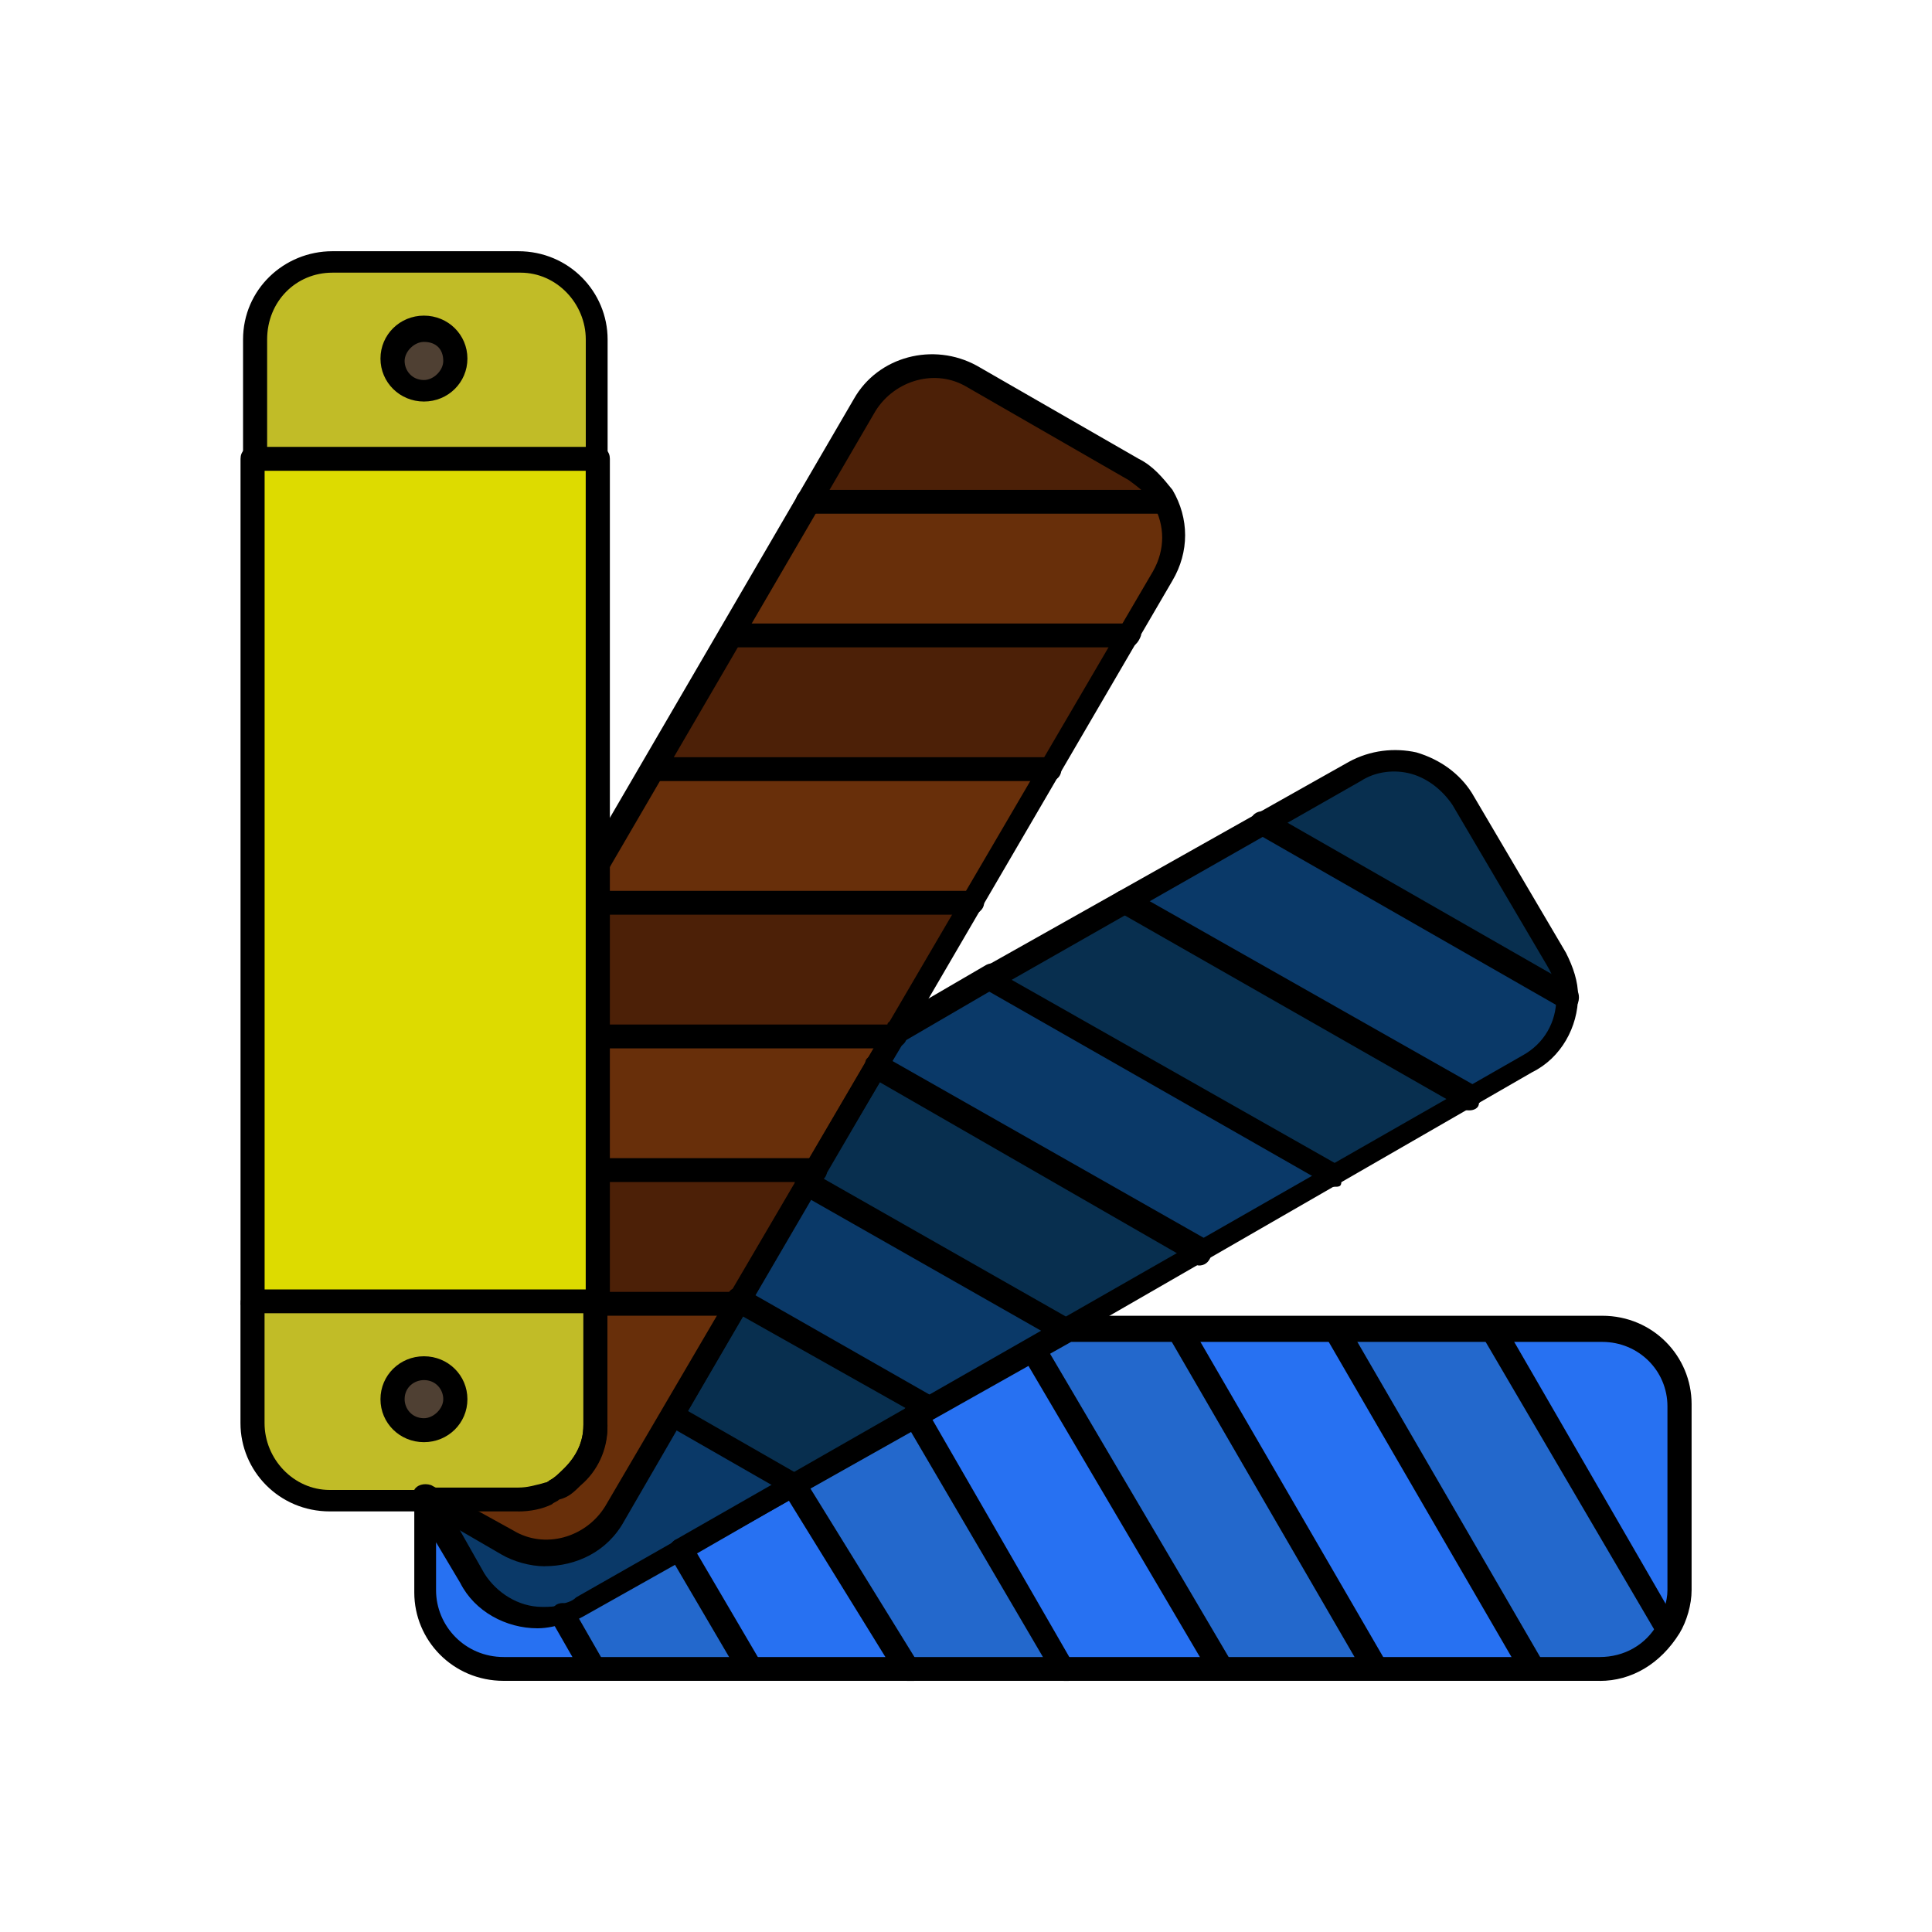
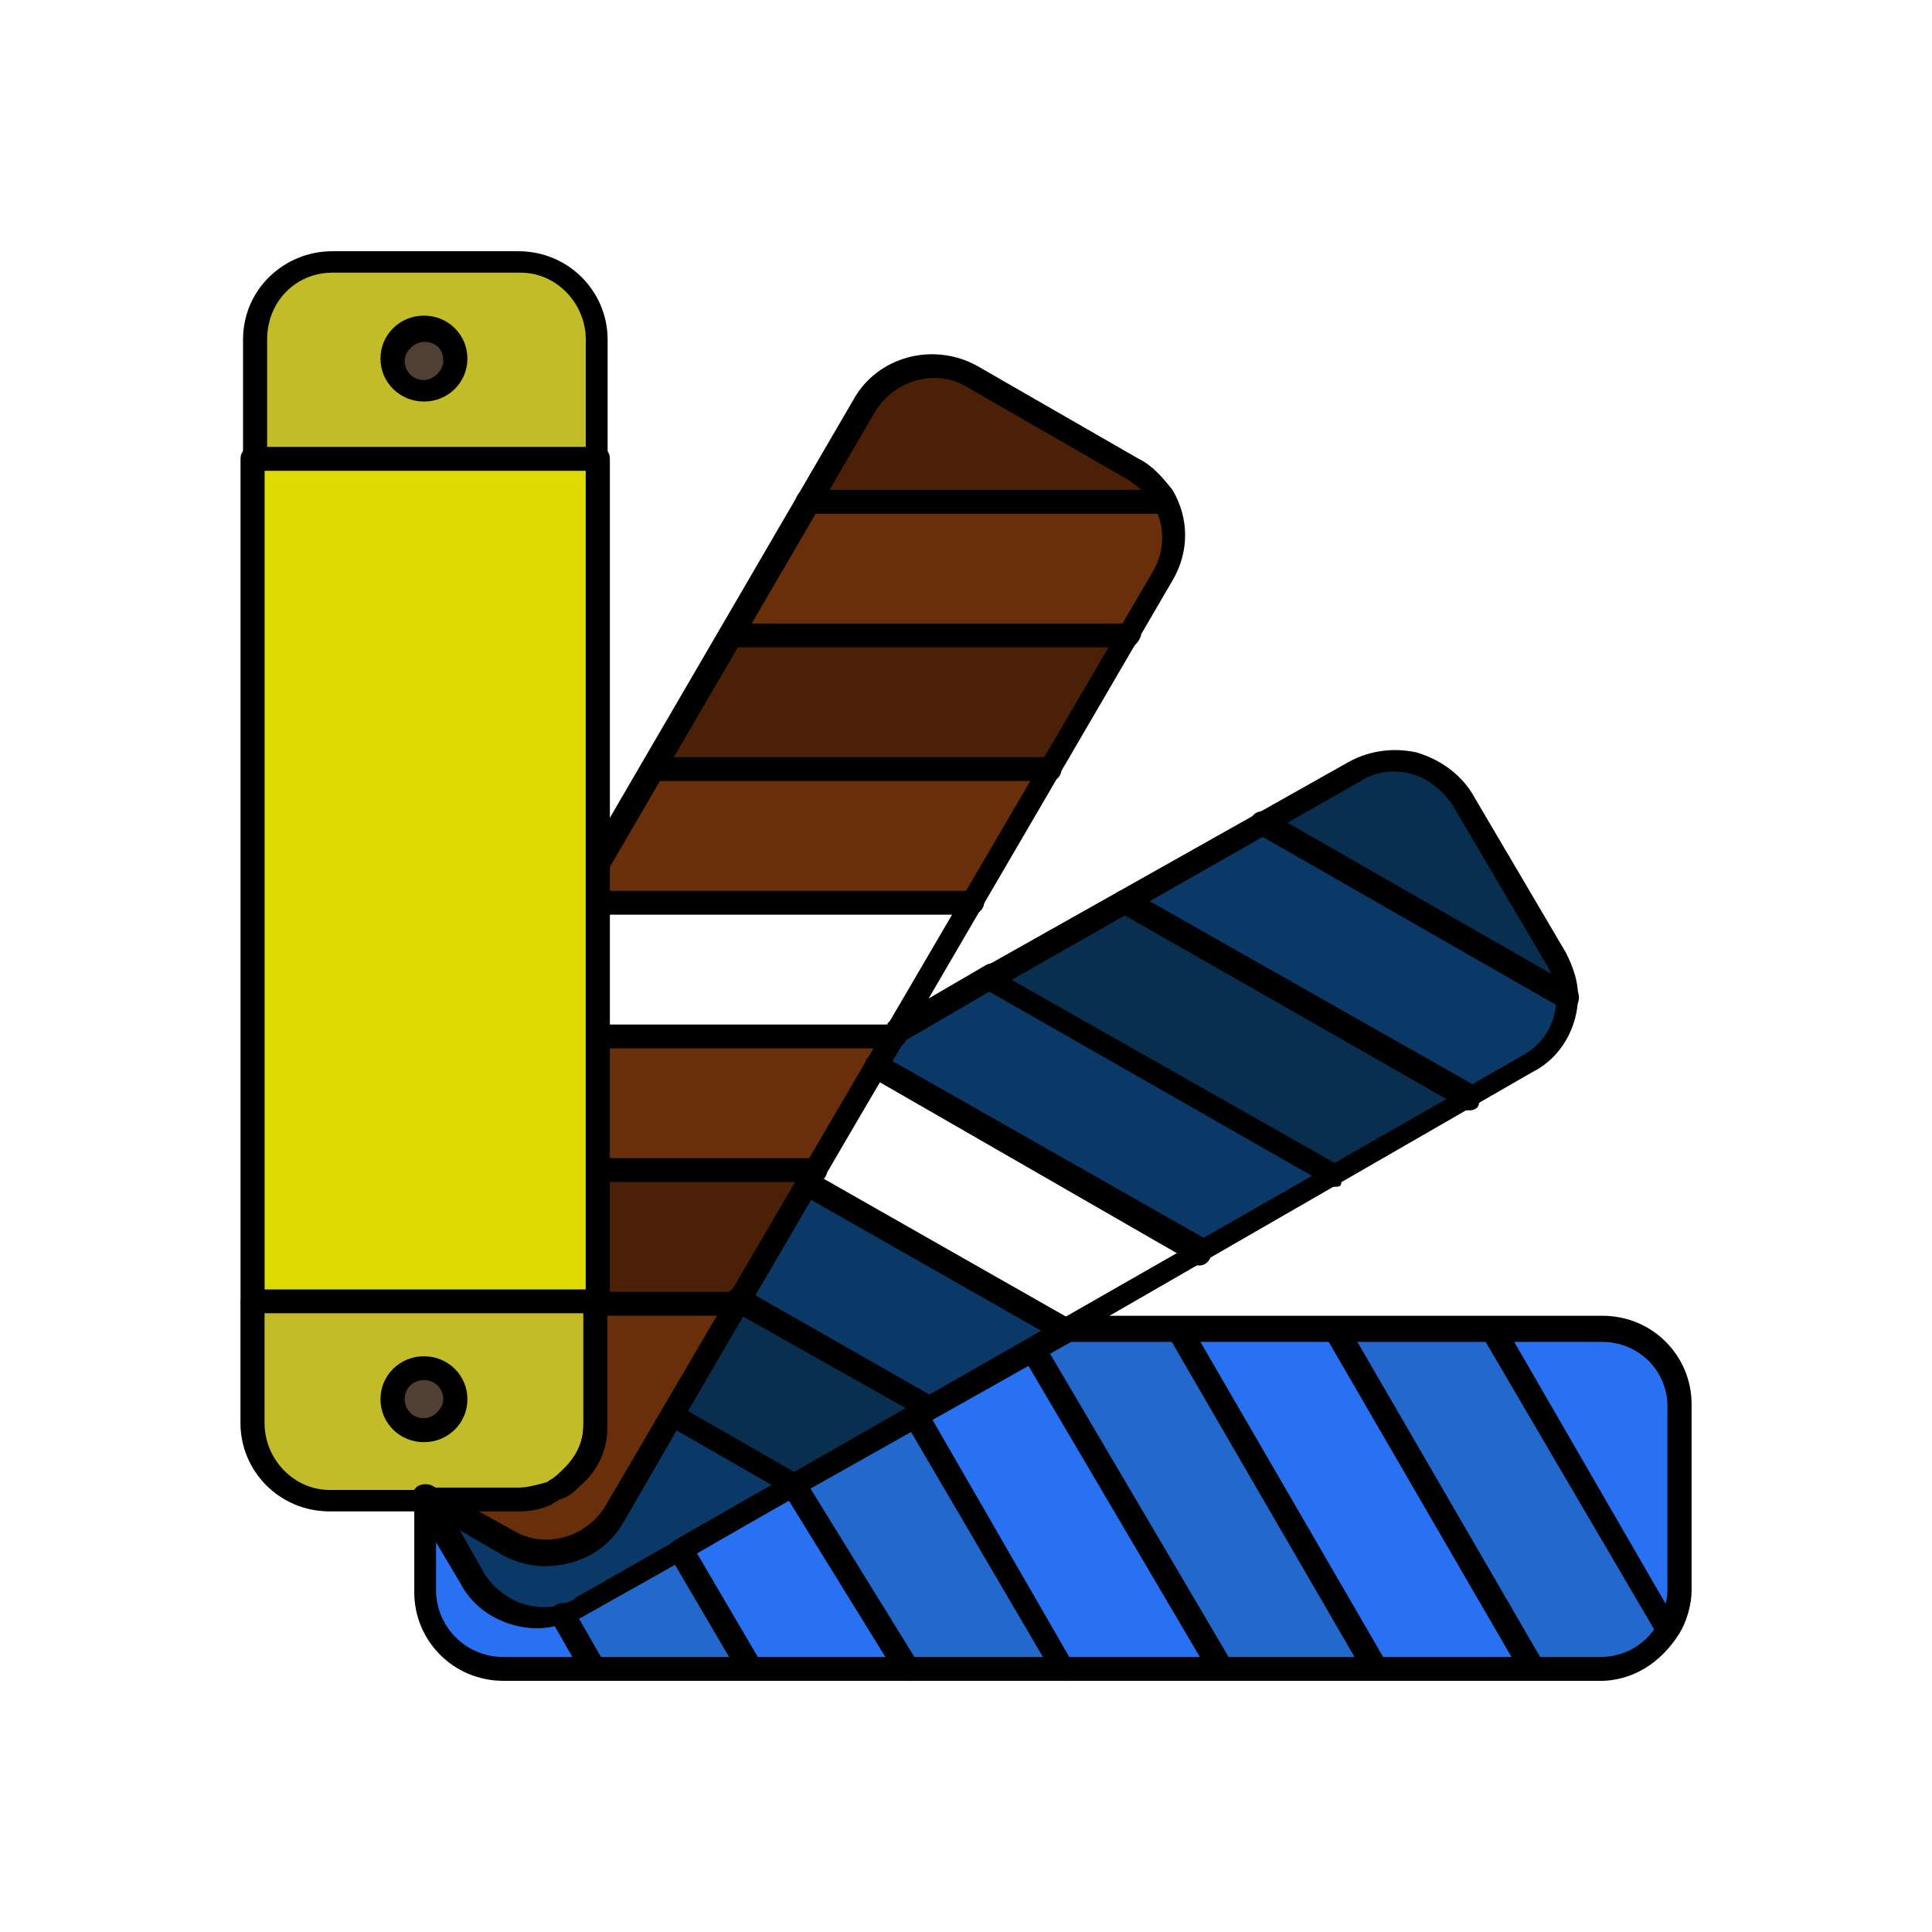
<svg xmlns="http://www.w3.org/2000/svg" id="Layer_1" data-name="Layer 1" viewBox="0 0 300 300">
  <g id="B_-_29_Color_pallete_pantone_swatch" data-name="B - 29, Color, pallete, pantone, swatch">
    <g>
      <g>
        <path d="M105.57,240.62l10.87,18.53h-24.37l-4.88-8.52h0c.75-.37,1.87-.74,2.62-1.11l15.75-8.9h0Z" style="fill: #2368cc;" />
        <polygon points="141.94 219.86 165.18 259.15 140.81 259.15 123.2 230.61 123.2 230.61 141.94 219.86" style="fill: #2368cc;" />
        <polygon points="182.81 206.15 213.55 259.15 189.56 259.15 160.31 209.48 165.56 206.15 182.81 206.15" style="fill: #2368cc;" />
        <path d="M258.91,253.22h0c-2.25,3.33-6,5.93-10.5,5.93h-10.5l-30.74-53h24.37l27.37,47.07Z" style="fill: #2368cc;" />
        <path d="M260.41,218.38v28.91c0,2.23-.75,4.08-1.5,5.93h0l-27.37-46.7h16.87c6.37-.37,12,5.19,12,11.86Z" style="fill: #2771f2;" />
        <path d="M243.16,155.01c0,4.08-2.25,8.15-6,10.38l-9,5.19-53.61-30.39,21-11.86,47.61,26.69h0Z" style="fill: #0a3968;" />
        <path d="M243.16,155.01h0l-47.24-27.06,14.62-8.15c5.62-3.34,13.12-1.48,16.5,4.44l14.62,24.83c1.13,1.85,1.5,4.08,1.5,5.93Z" style="fill: #082f4f;" />
        <polygon points="207.17 206.15 237.92 259.15 213.55 259.15 182.81 206.15 207.17 206.15" style="fill: #2771f2;" />
        <polygon points="228.17 170.57 207.17 182.43 153.94 152.04 174.93 140.18 228.17 170.57" style="fill: #082f4f;" />
        <polygon points="207.17 182.43 186.18 194.66 135.94 165.75 135.94 165.75 138.57 160.93 138.94 160.56 153.94 152.04 153.94 152.04 207.17 182.43" style="fill: #0a3968;" />
        <polygon points="160.31 209.48 189.56 259.15 165.18 259.15 141.94 219.86 160.31 209.48" style="fill: #2771f2;" />
-         <polygon points="135.94 165.75 186.18 194.66 165.18 206.52 125.44 183.91 135.94 165.75" style="fill: #082f4f;" />
        <path d="M180.18,77.91c2.25,3.71,2.25,8.15,0,12.23l-5.25,8.89h-61.48l11.99-20.75c0-.37,54.74-.37,54.74-.37Z" style="fill: #682f0a;" />
        <path d="M180.18,77.91h-54.74l8.25-14.45c3.37-5.56,10.87-7.79,16.5-4.45l25.12,14.46c2.25,1.11,3.75,2.59,4.88,4.44Z" style="fill: #4c2007;" />
        <polygon points="175.31 98.67 162.94 119.42 162.94 119.42 101.45 119.42 113.45 98.67 175.31 98.67" style="fill: #4c2007;" />
        <polygon points="165.18 206.52 144.19 218.75 114.95 201.7 114.95 201.7 125.44 183.91 165.18 206.52" style="fill: #0a3968;" />
        <polygon points="162.94 119.42 150.94 140.18 92.83 140.18 92.83 134.25 101.45 119.42 162.94 119.42" style="fill: #682f0a;" />
-         <polygon points="150.94 140.18 138.94 160.56 138.94 160.56 138.57 160.93 92.83 160.93 92.83 140.18 150.94 140.18" style="fill: #4c2007;" />
        <polygon points="144.19 218.75 123.2 230.61 104.45 219.86 114.95 201.7 114.95 201.7 144.19 218.75" style="fill: #082f4f;" />
        <polygon points="123.2 230.61 140.81 259.15 116.45 259.15 105.57 240.62 105.57 240.62 123.2 230.61" style="fill: #2771f2;" />
        <polygon points="138.57 160.93 126.57 181.69 126.57 181.69 92.83 181.69 92.83 160.93 138.57 160.93" style="fill: #682f0a;" />
        <polygon points="126.57 181.69 114.2 202.81 92.83 202.81 92.83 202.07 92.83 181.69 126.57 181.69" style="fill: #4c2007;" />
        <path d="M123.2,230.61l-17.62,10.01-15.75,8.9c-.75.37-1.87.74-2.62,1.11-5.25,1.48-11.25-.74-13.87-5.56l-7.12-12.6,12.74,7.04c5.62,3.33,13.12,1.11,16.5-4.45l9-15.57,18.75,11.12Z" style="fill: #0a3968;" />
        <path d="M104.45,219.86l-9,15.56c-3.37,5.56-10.87,7.79-16.5,4.45l-12.74-7.04h14.25c1.5,0,3.37-.37,4.87-1.11.38,0,.75-.37,1.13-.37,1.13-.74,1.87-1.11,2.62-2.22,2.25-2.23,3.38-4.82,3.38-7.79v-18.9h21.74l-9.75,17.42Z" style="fill: #682f0a;" />
        <path d="M92.83,202.81v18.9c0,2.96-1.5,5.93-3.37,7.78-.75.74-1.87,1.48-2.62,2.22-.38.37-.75.37-1.13.37-1.5.74-3,1.11-4.88,1.11h-29.24c-6.75,0-12-5.56-12-11.86v-18.53h53.61-.38ZM70.71,217.27c0-2.6-2.25-4.82-4.88-4.82s-4.88,2.22-4.88,4.82,2.25,4.82,4.88,4.82,4.88-2.22,4.88-4.82Z" style="fill: #c1bc27;" />
        <polygon points="92.83 181.69 92.83 202.07 39.21 202.07 39.21 71.24 92.83 71.24 92.83 134.25 92.83 140.18 92.83 160.93 92.83 181.69" style="fill: #dddb00;" />
        <path d="M92.83,52.34v18.53h-53.61v-18.53c0-6.67,5.62-11.86,12-11.86h29.24c6.75,0,12.37,5.56,12.37,11.86ZM70.71,55.68c0-2.59-2.25-4.82-4.88-4.82s-4.88,2.23-4.88,4.82,2.25,4.82,4.88,4.82,4.88-2.23,4.88-4.82Z" style="fill: #c1bc27;" />
        <path d="M87.2,250.62l4.88,8.52h-14.25c-6.75,0-12-5.56-12-11.86v-14.45l7.12,12.6c3,4.82,9,6.67,14.25,5.19h0Z" style="fill: #2771f2;" />
        <path d="M65.83,51.23c2.62,0,4.88,2.22,4.88,4.82s-2.25,4.82-4.88,4.82-4.88-2.22-4.88-4.82c.38-2.96,2.25-4.82,4.88-4.82Z" style="fill: #4f4033;" />
        <path d="M65.83,212.82c2.62,0,4.88,2.22,4.88,4.82s-2.25,4.82-4.88,4.82-4.88-2.22-4.88-4.82c.38-2.96,2.25-4.82,4.88-4.82Z" style="fill: #4f4033;" />
      </g>
      <g>
        <path d="M65.83,234.69h-14.62c-7.87,0-13.87-6.3-13.87-13.71v-18.53c0-1.11.75-1.85,1.87-1.85s1.87.74,1.87,1.85v18.53c0,5.56,4.5,10.38,10.12,10.38h14.62c1.13,0,1.87.74,1.87,1.85,0,.37-.75,1.48-1.87,1.48Z" />
-         <path d="M85.33,233.57c-.75,0-1.5-.37-1.87-1.11-.37-1.11,0-1.85,1.13-2.22.38,0,.75-.37.75-.37.75-.37,1.5-1.11,2.25-1.85,1.87-1.85,3-4.08,3-6.67,0-1.11.75-1.85,1.87-1.85s1.87.74,1.87,1.85c0,3.34-1.5,6.67-4.12,8.9-1.13,1.11-1.87,1.85-3.37,2.22-.38.37-.75.37-1.13.74,0,.37-.38.37-.38.37Z" />
+         <path d="M85.33,233.57c-.75,0-1.5-.37-1.87-1.11-.37-1.11,0-1.85,1.13-2.22.38,0,.75-.37.75-.37.75-.37,1.5-1.11,2.25-1.85,1.87-1.85,3-4.08,3-6.67,0-1.11.75-1.85,1.87-1.85s1.87.74,1.87,1.85Z" />
        <path d="M92.83,73.1c-1.13,0-1.87-.74-1.87-1.85v-18.53c0-5.56-4.5-10.38-10.12-10.38h-29.24c-5.62,0-10.12,4.45-10.12,10.38v18.53c0,1.11-.75,1.85-1.87,1.85s-1.87-.74-1.87-1.85v-18.53c0-7.78,6.37-13.71,13.87-13.71h28.87c7.87,0,13.87,6.3,13.87,13.71v18.53c.38.74-.75,1.85-1.5,1.85Z" />
        <path d="M104.45,221.72c-.37,0-.75,0-.75-.37-.75-.37-1.13-1.48-.75-2.6l76.11-130.08c1.87-3.34,1.87-7.04,0-10.38-.75-1.48-2.25-2.6-3.75-3.71l-25.12-14.46c-4.88-2.96-11.25-1.11-14.25,3.71l-41.24,70.79c-.38.74-1.5,1.11-2.62.74-.75-.37-1.13-1.48-.75-2.59l41.24-70.79c3.75-6.67,12.37-8.89,19.12-5.19l25.12,14.45c2.25,1.11,3.75,2.96,5.25,4.82,2.62,4.45,2.62,9.64,0,14.09l-76.11,130.45c-.38.74-1.13,1.11-1.5,1.11Z" />
        <path d="M80.46,234.69h-14.62c-1.13,0-1.87-.74-1.87-1.85s.75-1.85,1.87-1.85h14.62c1.5,0,2.62-.37,4.12-.74.38,0,.75-.37.75-.37.75-.37,1.5-1.11,2.25-1.85,1.87-1.85,3-4.08,3-6.67v-18.9c0-1.11.75-1.85,1.87-1.85s1.87.74,1.87,1.85v19.27c0,3.33-1.5,6.67-4.12,8.89-1.13,1.11-1.87,1.85-3.37,2.23-.38.37-.75.37-1.13.74-1.5.74-3.37,1.11-5.25,1.11Z" />
        <path d="M180.18,79.77h-54.74c-1.12,0-1.87-.74-1.87-1.85s.75-1.85,1.87-1.85h54.74c1.13,0,1.87.74,1.87,1.85,0,.74-.75,1.85-1.87,1.85Z" />
        <path d="M175.31,100.52h-61.86c-1.13,0-1.87-.74-1.87-1.85s.75-1.85,1.87-1.85h61.86c1.13,0,1.87.74,1.87,1.85-.37,1.11-1.13,1.85-1.87,1.85Z" />
        <path d="M162.94,121.28h-61.48c-1.13,0-1.87-.74-1.87-1.85s.75-1.85,1.87-1.85h61.48c1.13,0,1.87.74,1.87,1.85s-.75,1.85-1.87,1.85Z" />
        <path d="M150.94,142.03h-58.11c-1.13,0-1.87-.74-1.87-1.85s.75-1.85,1.87-1.85h58.11c1.13,0,1.87.74,1.87,1.85s-1.13,1.85-1.87,1.85Z" />
        <path d="M138.57,162.79h-45.74c-1.13,0-1.87-.74-1.87-1.85s.75-1.85,1.87-1.85h46.11c1.13,0,1.87.74,1.87,1.85s-1.12,1.85-2.25,1.85Z" />
        <path d="M126.57,183.54h-33.74c-1.13,0-1.87-.74-1.87-1.85s.75-1.85,1.87-1.85h33.74c1.13,0,1.87.74,1.87,1.85s-.75,1.85-1.87,1.85Z" />
        <path d="M114.2,204.3h-21.74c-1.13,0-1.87-.74-1.87-1.85s.75-1.85,1.87-1.85h21.74c1.12,0,1.87.74,1.87,1.85s-.75,1.85-1.87,1.85Z" />
        <path d="M105.57,242.47c-.75,0-1.13-.37-1.5-.74-.38-.74-.38-1.85.75-2.6l131.59-75.23c3.37-1.85,5.25-5.19,5.25-8.89,0-1.85-.37-3.34-1.5-5.19l-14.62-24.83c-1.5-2.22-3.75-4.08-6.37-4.82-2.62-.74-5.62-.37-7.87,1.11l-56.61,32.24c-.75.37-1.87.37-2.62-.74-.38-.74-.38-1.85.75-2.6l56.61-31.87c3.37-1.85,7.12-2.22,10.5-1.48,3.75,1.11,6.75,3.34,8.62,6.3l14.62,24.83c1.12,2.22,1.87,4.45,1.87,6.67,0,4.82-2.62,9.64-7.12,11.86l-131.22,75.61c-.38.37-.75.37-1.13.37Z" />
        <path d="M84.58,243.21c-2.25,0-4.87-.74-6.75-1.85l-12.75-7.41c-.75-.37-1.13-1.48-.75-2.6.37-.74,1.5-1.11,2.62-.74l12.75,7.04c4.87,2.96,11.25,1.11,14.25-3.71l31.49-53.74h0l12.37-21.13c0-.37.37-.37.75-.74l14.62-8.52c.75-.37,1.87-.37,2.62.74.37.74.37,1.85-.75,2.6l-14.62,8.52-12.37,20.75h0l-31.12,53.74c-2.63,4.82-7.5,7.04-12.37,7.04Z" />
        <path d="M243.16,156.86c-.37,0-.75,0-.75-.37l-47.24-27.05c-.75-.37-1.12-1.48-.75-2.6.38-.74,1.5-1.11,2.62-.74h0l47.24,27.06c.75.37,1.13,1.48.75,2.59-.37.74-1.12,1.11-1.87,1.11Z" />
        <path d="M228.17,172.42c-.38,0-.75,0-1.13-.37l-53.24-30.39c-.75-.37-1.13-1.48-.75-2.6.37-.74,1.5-1.11,2.62-.74l53.61,30.39h0c.75.37,1.12,1.85.37,2.6,0,.74-.75,1.11-1.5,1.11Z" />
        <path d="M207.17,184.28c-.37,0-.75,0-1.13-.37l-53.24-30.39c-.75-.37-1.13-.74-1.13-1.48,0-1.11.75-1.85,1.87-1.85h0c.38,0,.75,0,.75.37l53.61,30.39h0c.75.74,1.13,1.85.38,2.59,0,.74-.38.74-1.13.74Z" />
        <path d="M186.18,196.51q-.37,0-.75-.37h0l-50.24-28.91c-.75-.37-1.13-1.48-.75-2.6.38-.74,1.5-1.11,2.62-.74l50.24,28.54c.75.37,1.13,1.48.75,2.6-.37,1.11-1.13,1.48-1.87,1.48Z" />
        <path d="M165.18,208.37c-.37,0-.75,0-1.12-.37l-39.74-22.61c-.75-.37-1.13-1.48-.75-2.59.38-.74,1.5-1.11,2.62-.74l39.74,22.61h0c.75.74,1.12,1.85.37,2.6,0,.74-.37,1.11-1.13,1.11Z" />
        <path d="M144.19,220.23h-.75l-29.62-16.68c-.75-.37-1.13-1.48-.75-2.6.38-1.11,1.5-1.11,2.62-.74l29.24,16.68c.75.37,1.13,1.48.75,2.23s-.75,1.11-1.5,1.11Z" />
        <path d="M123.2,232.46c-.38,0-.75,0-.75-.37l-18.75-10.75c-.75-.37-1.13-1.48-.75-2.22.38-.74,1.5-1.11,2.62-.74h0l18.75,10.75h0c.75.37,1.12,1.48.75,2.59-.75.37-1.5.74-1.87.74Z" />
        <path d="M248.42,261H78.2c-7.87,0-13.87-6.3-13.87-13.71v-14.45c0-.74.37-1.48,1.5-1.85.75-.37,1.5,0,2.25.74l7.13,12.6c1.87,2.96,5.25,5.19,9,5.19,1.12,0,1.87,0,3-.37.75-.37,1.5-.37,2.25-1.11l76.11-43.36c.38,0,.75-.37.75-.37h82.48c7.88,0,13.87,6.3,13.87,13.71v28.91c0,2.22-.75,4.82-1.87,6.67-3,4.82-7.5,7.41-12.37,7.41ZM67.71,239.51v7.41c0,5.56,4.5,10.38,10.5,10.38h170.21c3.75,0,7.12-1.85,9-5.19.75-1.48,1.5-3.33,1.5-5.19v-28.54c0-5.56-4.5-10.01-10.12-10.01h-82.48l-75.73,42.62c-.75.37-1.87,1.11-3,1.11-1.13.37-2.62.74-4.13.74-4.87,0-9.75-2.6-11.99-7.04l-3.75-6.3Z" />
        <path d="M258.91,254.7c-.75,0-1.13-.37-1.5-.74l-27.37-46.7c-.38-.74-.38-1.85.75-2.6.75-.37,1.87-.37,2.62.74l27,46.7c.37.74.37,1.85-.75,2.6h-.75Z" />
        <path d="M237.92,261c-.75,0-1.13-.37-1.5-.74l-30.74-53c-.38-.74-.38-1.85.75-2.6.75-.37,1.87-.37,2.62.74l30.74,53c.38.74.38,1.85-.75,2.6h-1.13Z" />
        <path d="M213.55,261c-.75,0-1.13-.37-1.5-.74l-30.74-53c-.38-.74-.38-1.85.75-2.6.75-.37,1.87-.37,2.62.74l30.74,53c.38.74.38,1.85-.75,2.6h-1.13Z" />
        <path d="M189.56,261c-.75,0-1.13-.37-1.5-.74l-29.24-49.66c-.37-.74-.37-1.85.75-2.6.75-.37,1.87-.37,2.62.74l29.24,49.66c.38.74.38,1.85-.75,2.6h-1.12Z" />
        <path d="M165.18,261c-.75,0-1.12-.37-1.5-.74l-23.24-39.66c-.38-.74-.38-1.48.37-2.22.75-.74,1.87-.74,2.62,0h0l.38.37,22.87,39.66c.37.74.37,1.85-.75,2.6h-.75Z" />
        <path d="M140.81,261c-.75,0-1.12-.37-1.5-.74l-17.62-28.54c-.37-.74-.37-1.85.75-2.59.75-.37,1.87-.37,2.62.74l17.62,28.54c.38.74.38,1.85-.75,2.6h-1.13Z" />
        <path d="M116.45,261c-.75,0-1.13-.37-1.5-.74l-10.87-18.53c-.38-.74-.38-1.85.75-2.6.75-.37,1.87-.37,2.62.74l10.87,18.53c.38.74.38,1.85-.75,2.6h-1.13Z" />
        <path d="M92.08,261c-.75,0-1.13-.37-1.5-.74l-4.88-8.52c-.38-.74-.38-1.85.75-2.6.75-.37,1.87-.37,2.62.74l4.88,8.52c.37.74.37,1.85-.75,2.6h-1.13Z" />
        <path d="M92.83,203.92h-53.61c-1.13,0-1.87-.74-1.87-1.85V71.24c0-1.11.75-1.85,1.87-1.85h53.61c1.13,0,1.87.74,1.87,1.85v130.83c0,1.11-1.13,1.85-1.87,1.85ZM41.09,200.22h49.86v-127.12h-49.86v127.12Z" />
        <path d="M65.83,223.94c-3.75,0-6.75-2.96-6.75-6.67s3-6.67,6.75-6.67,6.75,2.96,6.75,6.67-3,6.67-6.75,6.67ZM65.83,214.3c-1.5,0-3,1.11-3,2.96,0,1.48,1.13,2.96,3,2.96,1.5,0,3-1.48,3-2.96s-1.13-2.96-3-2.96Z" />
        <path d="M65.83,62.35c-3.75,0-6.75-2.97-6.75-6.67s3-6.67,6.75-6.67,6.75,2.96,6.75,6.67-3,6.67-6.75,6.67ZM65.83,53.09c-1.5,0-3,1.48-3,2.96s1.13,2.96,3,2.96c1.5,0,3-1.48,3-2.96,0-1.85-1.13-2.96-3-2.96Z" />
      </g>
    </g>
  </g>
</svg>